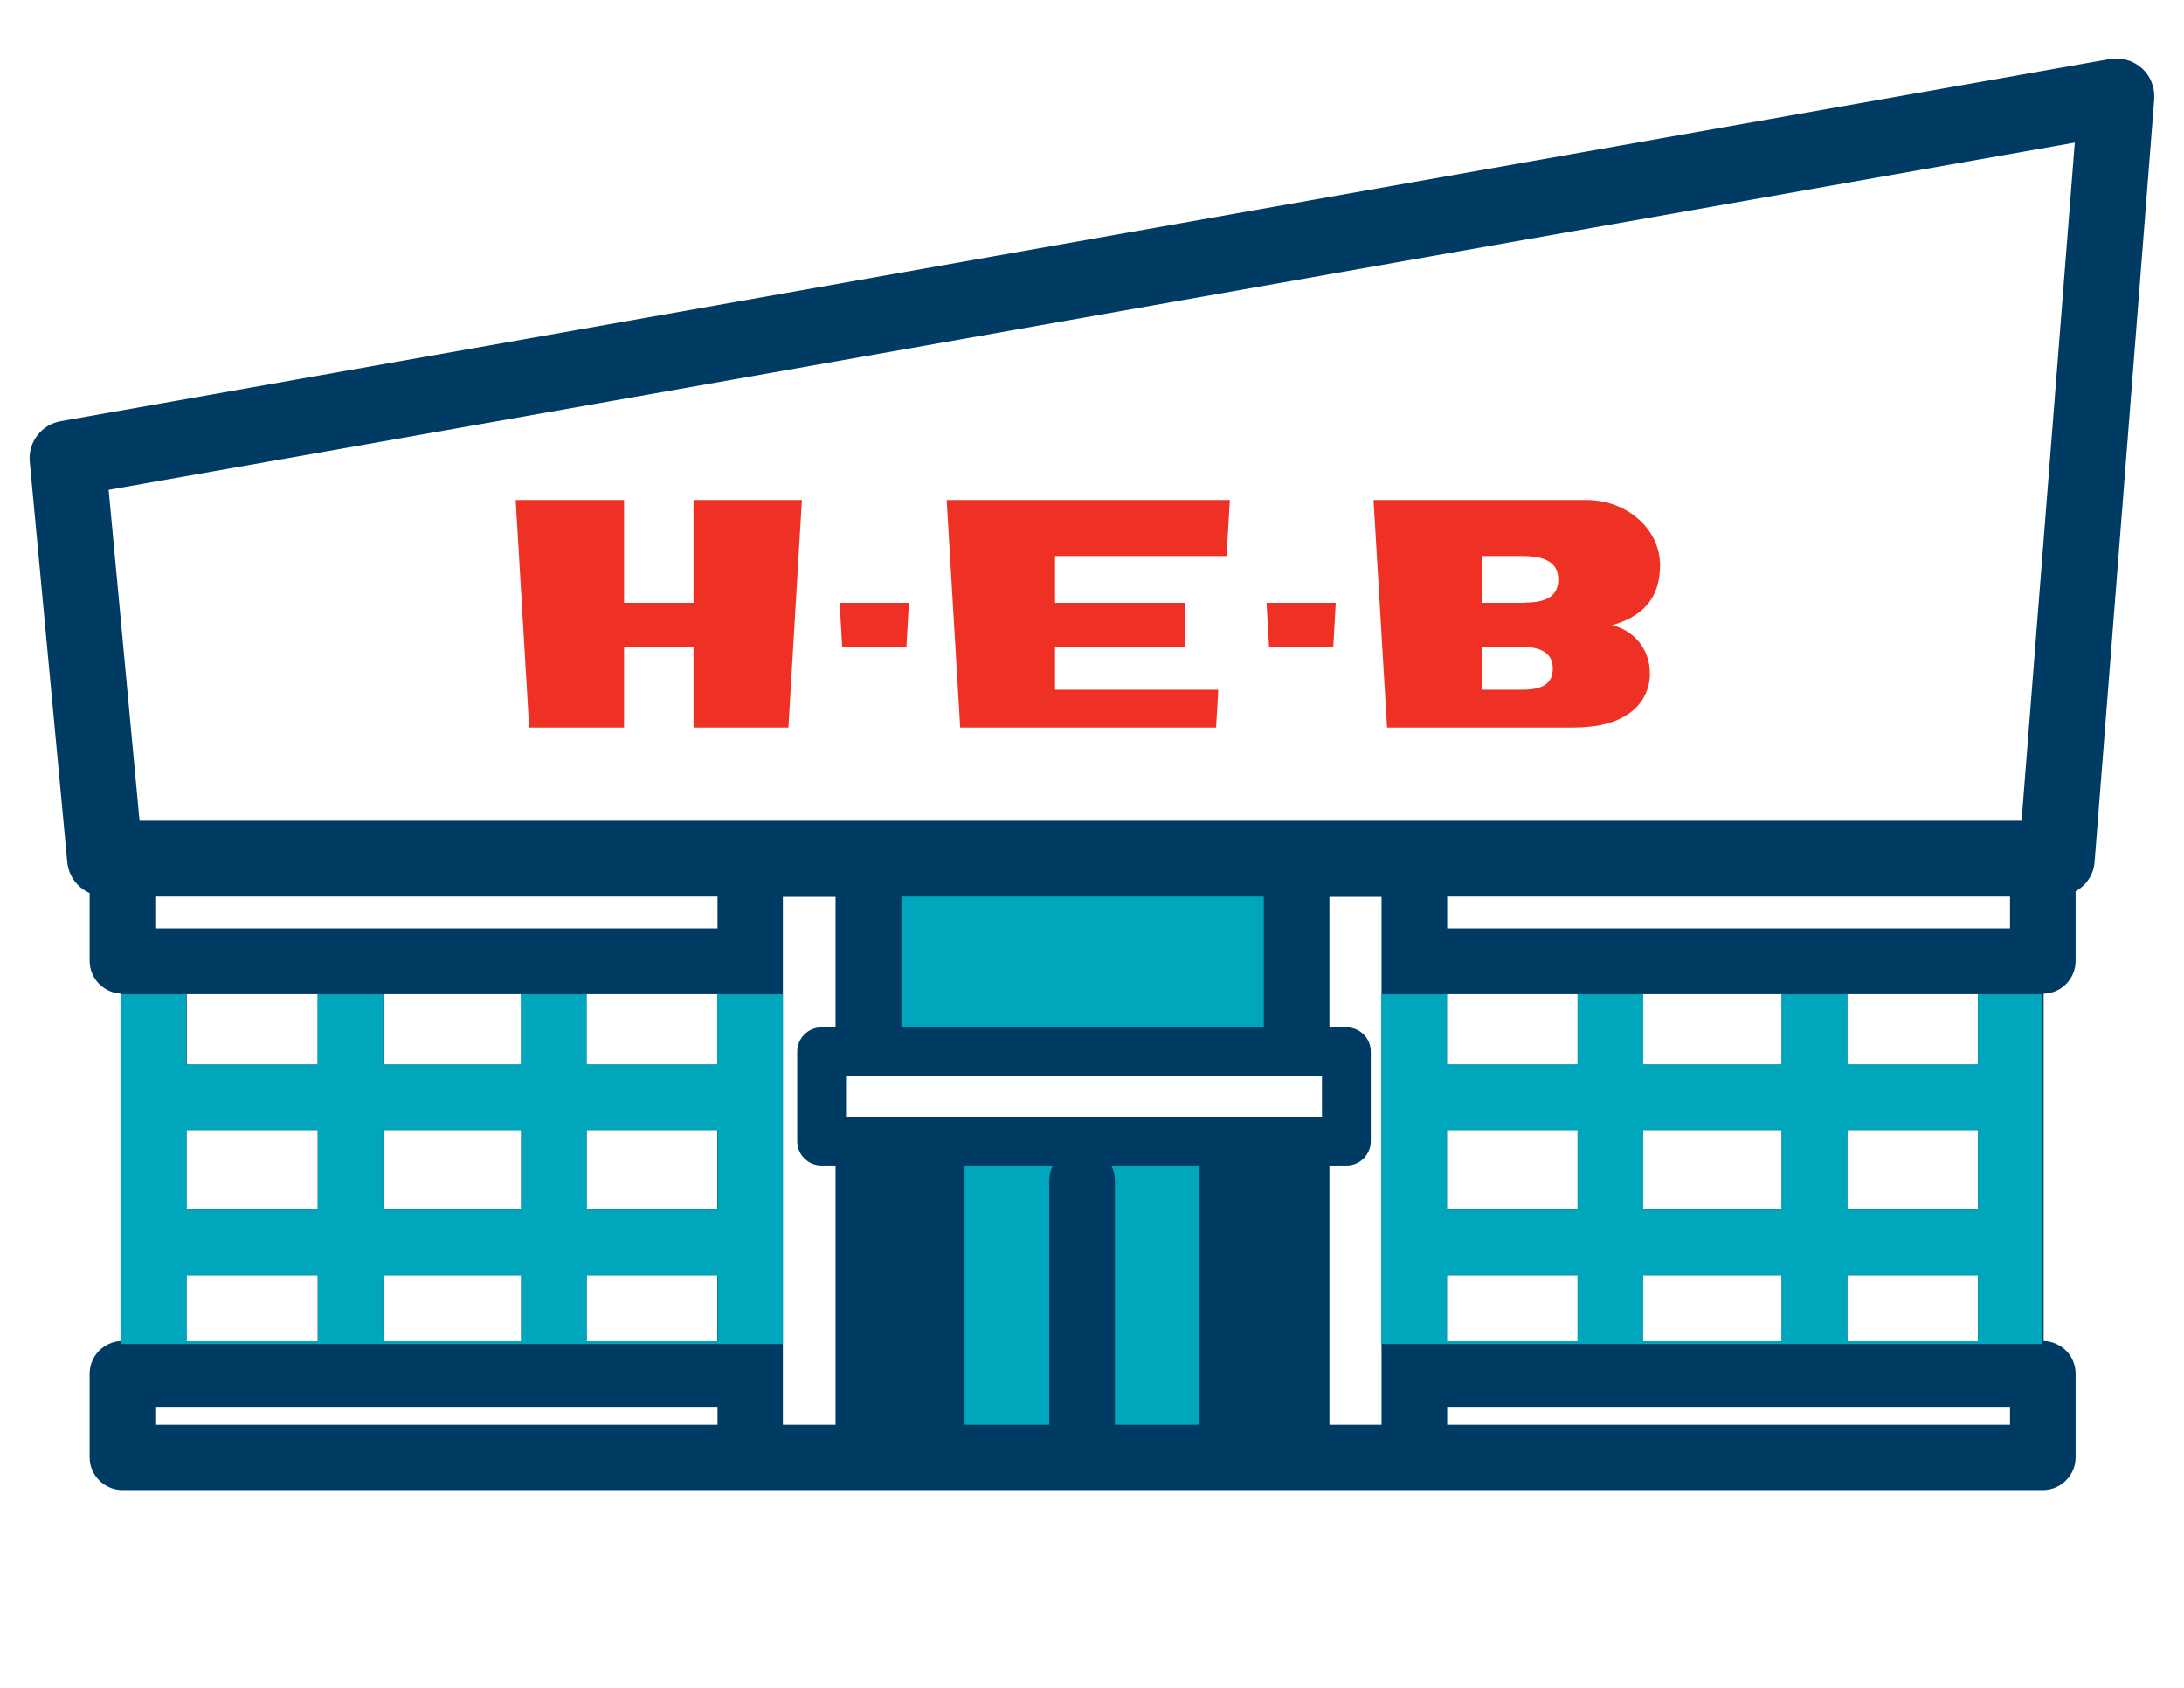
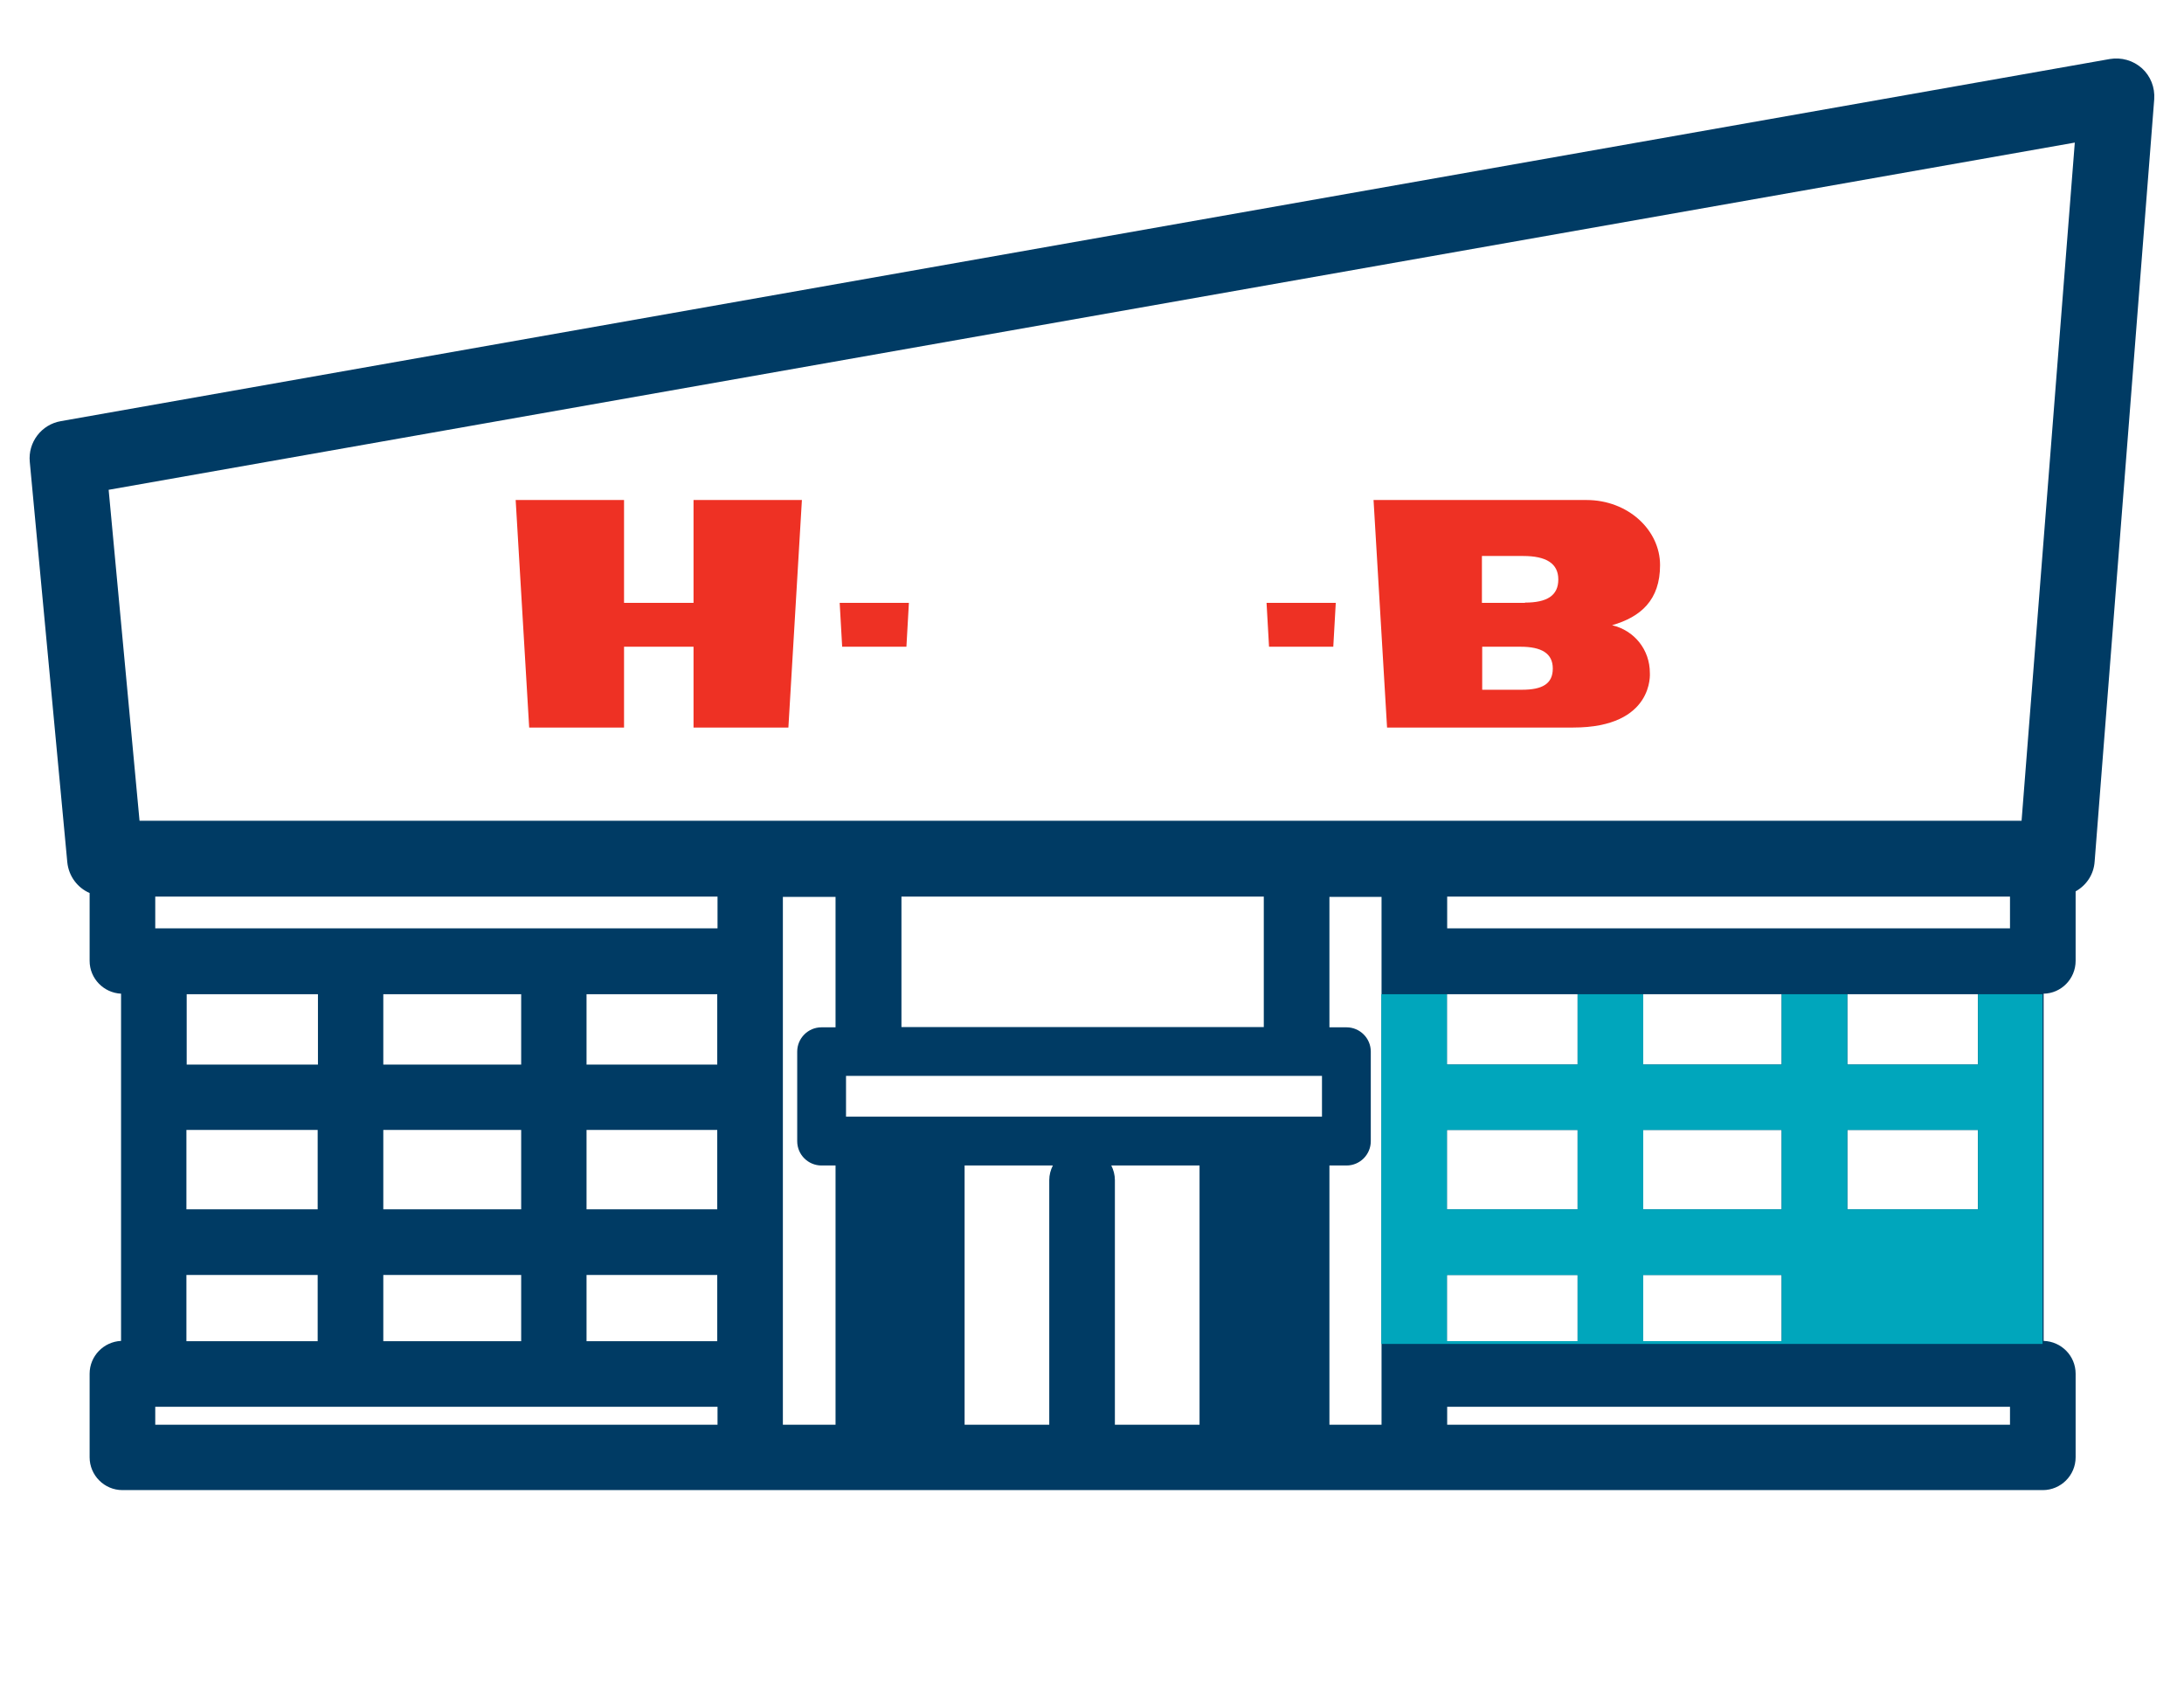
<svg xmlns="http://www.w3.org/2000/svg" id="Layer_1" data-name="Layer 1" viewBox="0 0 792 612">
  <defs>
    <style>      .cls-1 {        fill: #00a6bc;      }      .cls-1, .cls-2, .cls-3 {        stroke-width: 0px;      }      .cls-2 {        fill: #003b64;      }      .cls-3 {        fill: #ee3124;      }    </style>
  </defs>
  <g>
-     <rect class="cls-1" x="316.1" y="316.5" width="150.7" height="64.7" />
-     <rect class="cls-1" x="316.1" y="413.8" width="150.7" height="109.7" />
-   </g>
+     </g>
  <g>
-     <polygon class="cls-3" points="348.2 263.8 441 263.8 441.8 250.1 382.6 250.1 382.6 234.5 429.9 234.5 429.9 218.6 382.6 218.6 382.6 201.6 444.8 201.6 446 181.3 343.3 181.3 348.2 263.8" />
    <polygon class="cls-3" points="251.5 181.3 251.5 218.6 226.3 218.6 226.3 181.3 187 181.3 191.9 263.8 226.3 263.8 226.3 234.5 251.5 234.5 251.5 263.8 285.9 263.8 290.8 181.3 251.5 181.3" />
    <path class="cls-3" d="M584.6,226.7c10.4-3,17.4-9.1,17.4-21.8s-11.6-23.6-26.7-23.6h-77.2l4.9,82.5h67.5c29.5,0,27.8-19.8,27.8-19.8,0-8.4-5.6-15.4-13.7-17.3M551.9,250.1h-14.4v-15.6h13.9c7.6,0,11.7,2.4,11.7,7.9s-3.7,7.7-11.2,7.7M553,218.6h-15.6v-17h15c8.3,0,12.7,2.7,12.7,8.5s-4,8.4-12.1,8.4" />
    <polygon class="cls-3" points="304.5 218.6 305.4 234.5 328.7 234.5 329.6 218.6 304.5 218.6" />
    <polygon class="cls-3" points="459.3 218.6 460.2 234.5 483.5 234.5 484.4 218.6 459.3 218.6" />
  </g>
  <path class="cls-2" d="M776.8,24.8c-3.2-2.9-7.5-4.1-11.7-3.4L22.1,152.7c-7.1,1.2-12,7.7-11.3,14.8l13.6,145.1c.5,5.1,3.7,9.3,8.1,11.2v24.6c0,6.4,5.1,11.6,11.4,11.9v125.9c-6.3.3-11.4,5.5-11.4,11.9v30.3c0,6.5,5.3,11.9,11.9,11.9h696.4c6.5,0,11.9-5.3,11.9-11.9v-30.3c0-6.5-5.2-11.7-11.6-11.9v-125.9c6.4-.1,11.6-5.4,11.6-11.9v-25.2c3.9-2.2,6.6-6.1,6.9-10.9l21.6-276.3c.3-4.3-1.3-8.4-4.5-11.3h0ZM260.1,516.6H56.3v-6.5h203.9v6.5ZM115.2,409.7v28.8h-47.6v-28.8h47.6ZM67.7,386v-25.5h47.6v25.5h-47.6ZM115.2,462.3v24h-47.6v-24h47.6ZM189,409.7v28.8h-50v-28.8h50ZM139,386v-25.5h50v25.5h-50ZM189,462.3v24h-50v-24h50ZM260.1,486.3h-47.4v-24h47.4v24ZM260.1,438.5h-47.4v-28.8h47.4v28.8ZM260.1,386h-47.4v-25.5h47.4v25.5ZM260.1,336.6H56.3v-11.5h203.9v11.5ZM283.9,516.6v-191.4h19.1v47.3h-5.1c-4.9,0-8.8,4-8.8,8.8v32.5c0,4.9,4,8.8,8.8,8.8h5.1v94h-19.1ZM479.4,390.1v14.8h-172.6v-14.8h172.6ZM458.3,372.4h-131.4v-47.3h131.4v47.3ZM380.5,516.6h-30.7v-94h32c-.8,1.6-1.3,3.4-1.3,5.3v88.7h0ZM404.3,516.6v-88.7c0-1.9-.5-3.7-1.3-5.3h32v94h-30.7,0ZM501,348.5v168.1h-18.9v-94h6.2c4.9,0,8.8-4,8.8-8.8v-32.5c0-4.9-4-8.8-8.8-8.8h-6.2v-47.3h18.9v23.4h0ZM728.9,516.6h-204.1v-6.5h204.1v6.5ZM572.1,409.7v28.8h-47.4v-28.8h47.4ZM524.7,386v-25.5h47.4v25.5h-47.4ZM572.1,462.3v24h-47.4v-24h47.4ZM646.1,409.7v28.8h-50.2v-28.8h50.2ZM595.9,386v-25.5h50.2v25.5h-50.2ZM646.1,462.3v24h-50.2v-24h50.2ZM717.3,409.7v28.8h-47.4v-28.8h47.4ZM669.9,386v-25.5h47.4v25.5h-47.4ZM717.3,462.3v24h-47.4v-24h47.4ZM728.9,336.6h-204.1v-11.5h204.1v11.5ZM733.1,297.6H50.6l-11.2-120L752.4,51.7l-19.3,245.9h0Z" />
-   <path class="cls-1" d="M740.7,487.3v-126.8h-23.4v25.5h-47.4v-25.5h-23.8v25.5h-50.2v-25.5h-23.8v25.5h-47.4v-25.5h-23.8v126.8h239.7ZM669.9,409.7h47.4v28.8h-47.4v-28.8ZM669.9,462.3h47.4v24h-47.4v-24ZM595.9,409.7h50.2v28.8h-50.2v-28.8ZM595.9,462.3h50.2v24h-50.2v-24ZM524.7,409.7h47.4v28.8h-47.4v-28.8ZM524.7,462.3h47.4v24h-47.4v-24Z" />
-   <path class="cls-1" d="M283.9,487.3v-126.8h-23.8v25.5h-47.4v-25.5h-23.8v25.5h-50v-25.5h-23.8v25.5h-47.6v-25.5h-23.8v126.8h240.1ZM212.8,409.7h47.4v28.8h-47.4v-28.8ZM212.8,462.3h47.4v24h-47.4v-24ZM139,409.7h50v28.8h-50v-28.8ZM139,462.3h50v24h-50v-24ZM67.7,409.7h47.6v28.8h-47.6v-28.8ZM67.7,462.3h47.6v24h-47.6v-24Z" />
+   <path class="cls-1" d="M740.7,487.3v-126.8h-23.4v25.5h-47.4v-25.5h-23.8v25.5h-50.2v-25.5h-23.8v25.5h-47.4v-25.5h-23.8v126.8h239.7ZM669.9,409.7h47.4v28.8h-47.4v-28.8ZM669.9,462.3h47.4v24v-24ZM595.9,409.7h50.2v28.8h-50.2v-28.8ZM595.9,462.3h50.2v24h-50.2v-24ZM524.7,409.7h47.4v28.8h-47.4v-28.8ZM524.7,462.3h47.4v24h-47.4v-24Z" />
</svg>